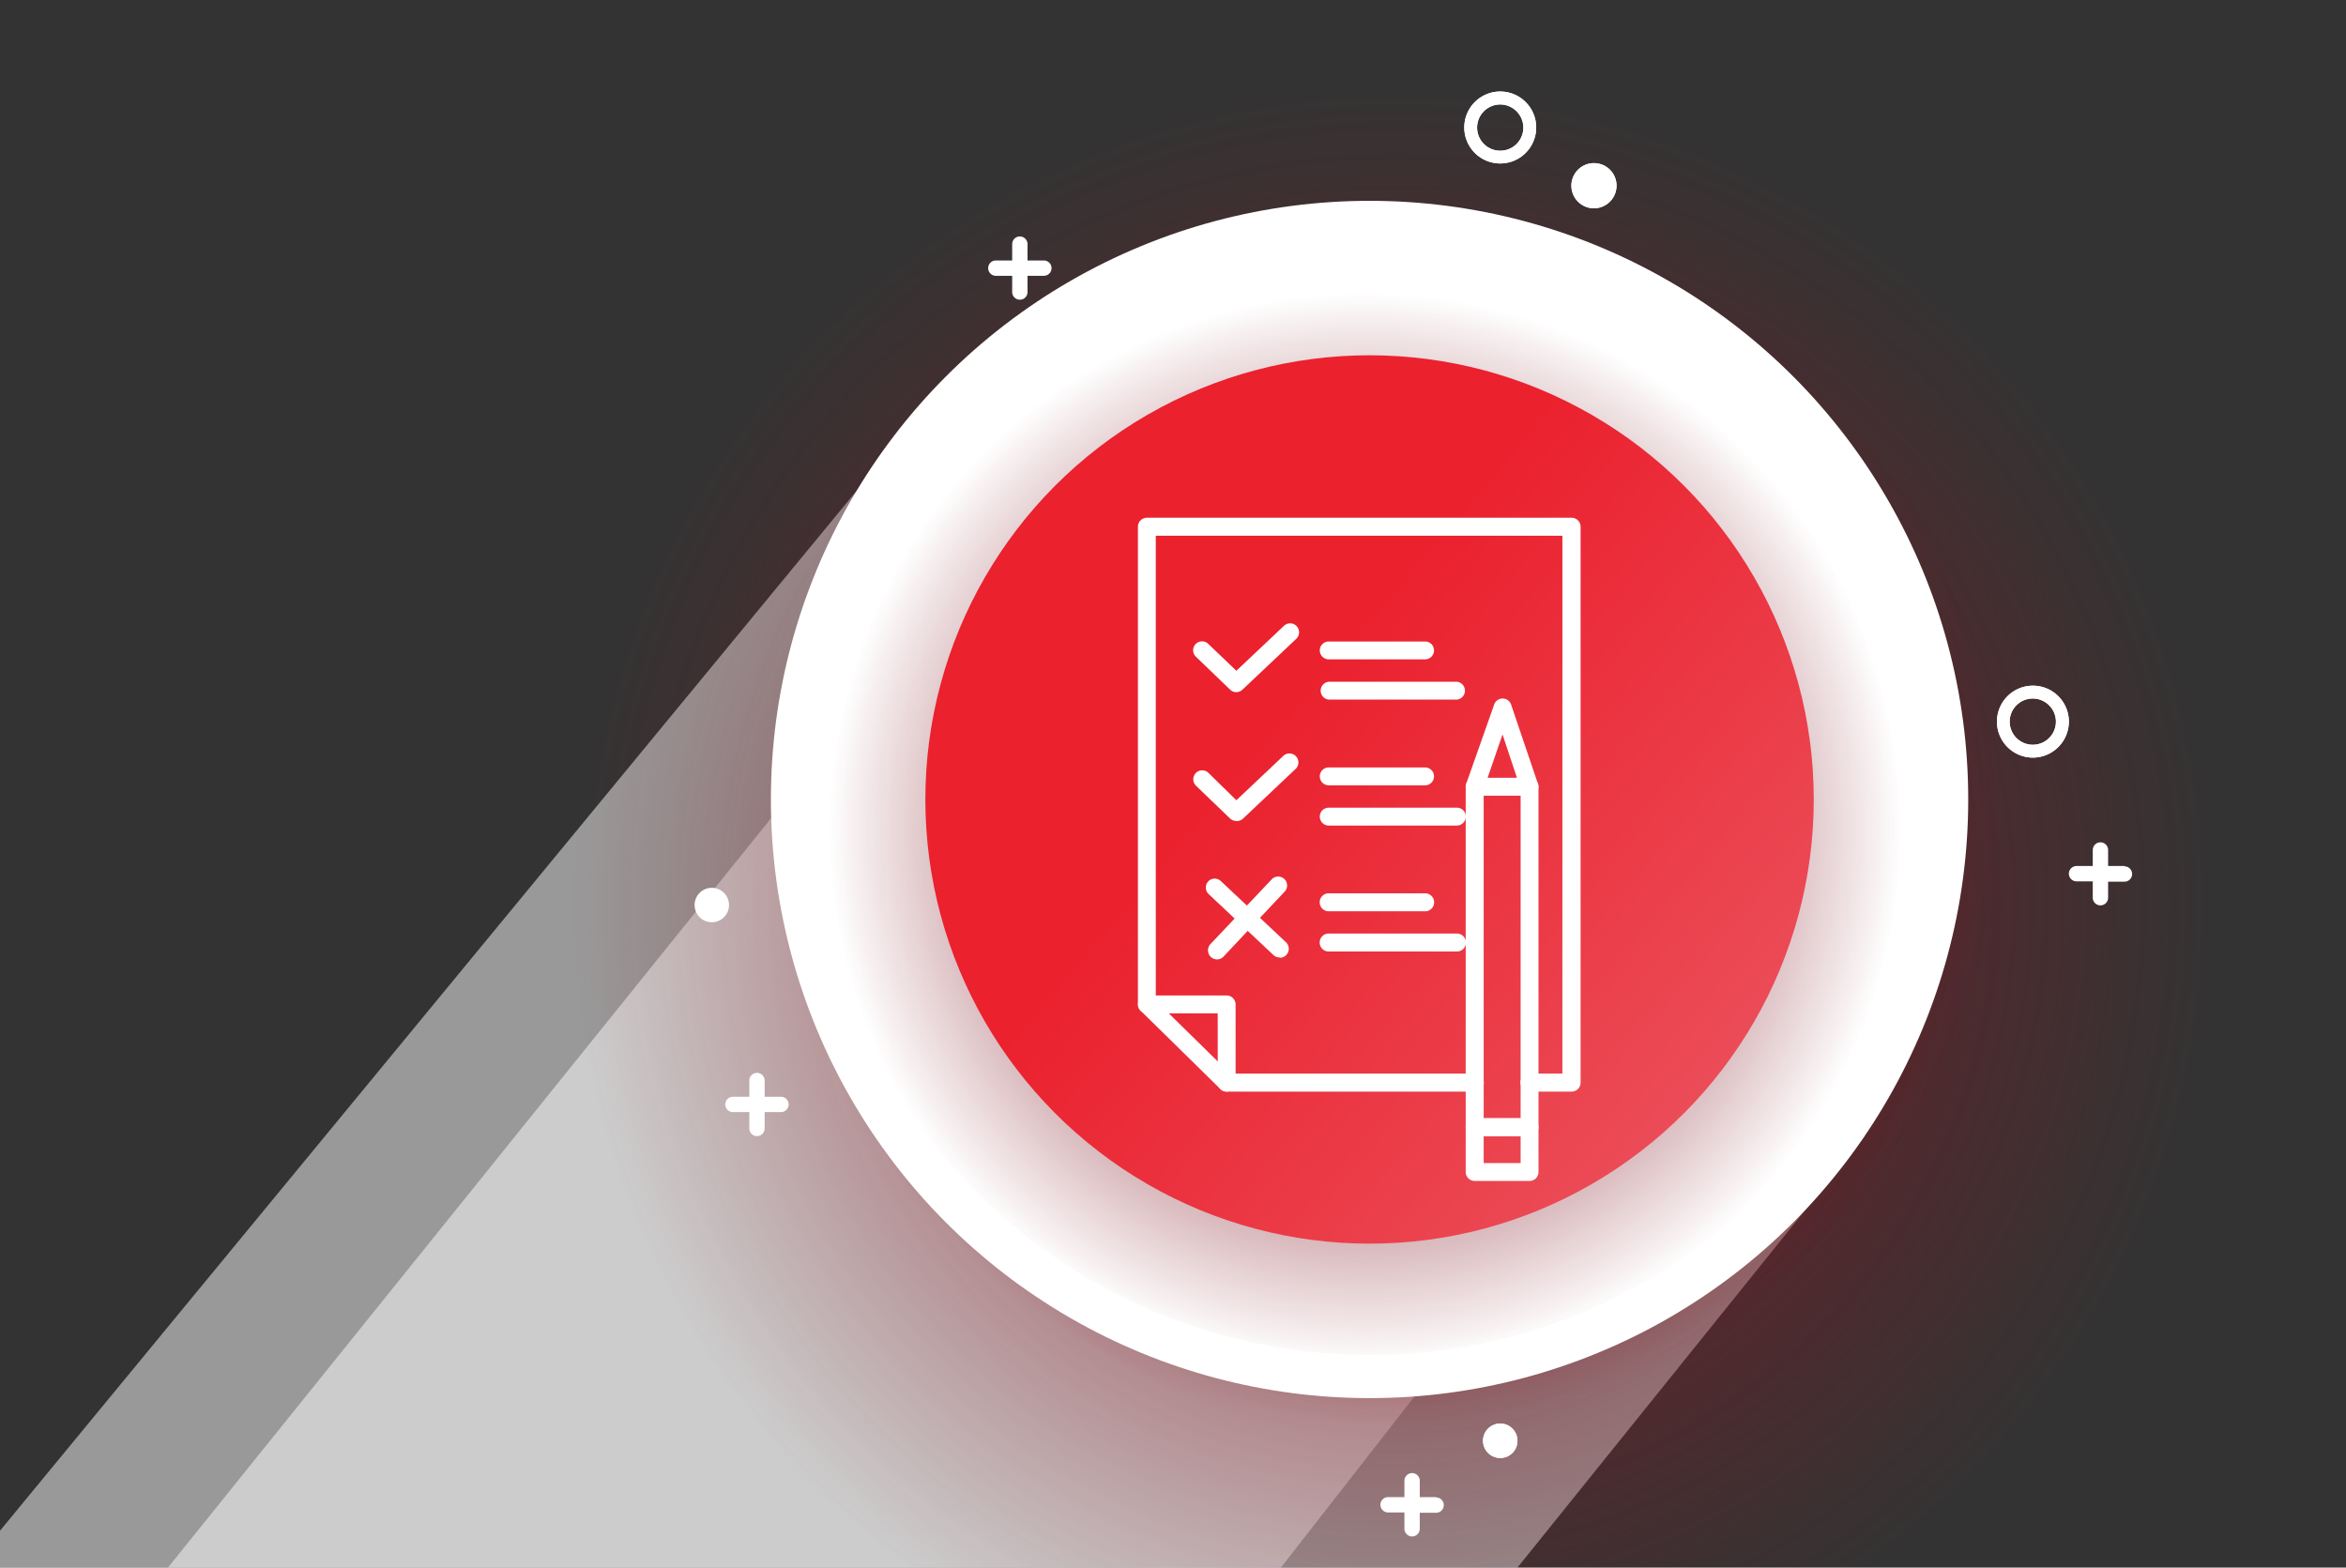
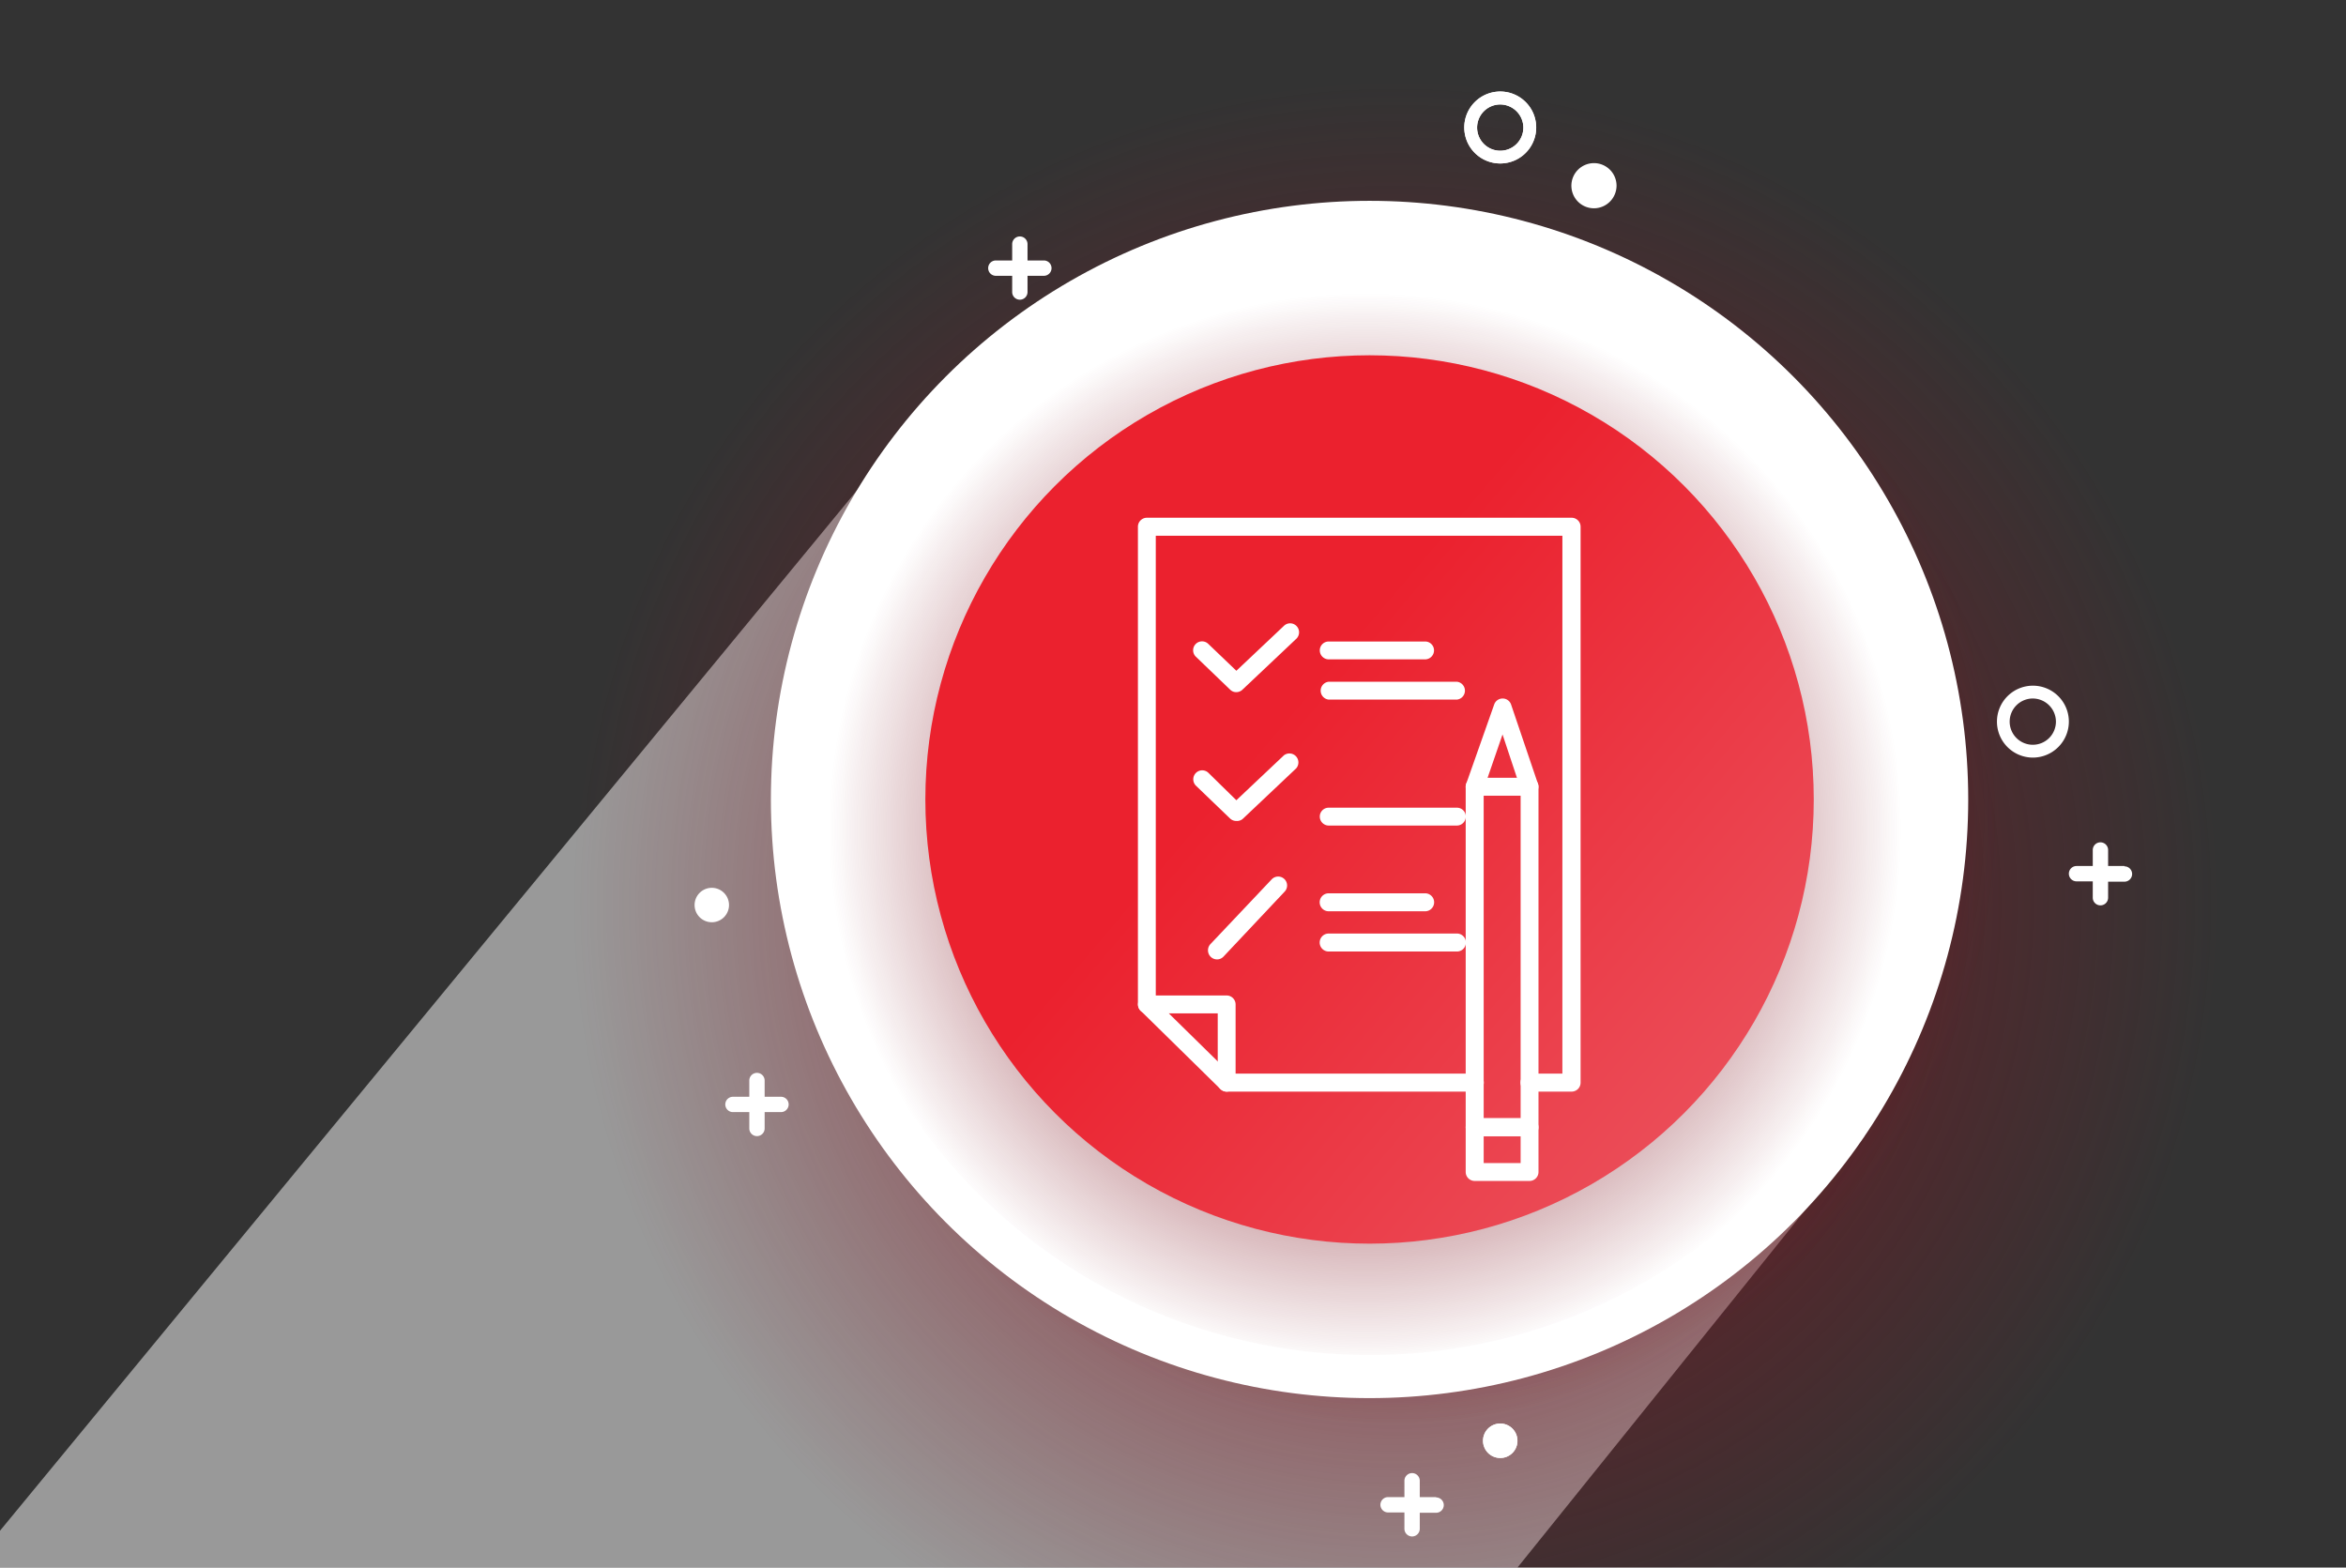
<svg xmlns="http://www.w3.org/2000/svg" id="Capa_1" data-name="Capa 1" viewBox="0 0 214 143">
  <rect x="0" y="0" width="214" height="143" fill="#333333" stroke="none" />
  <defs>
    <style>.cls-1,.cls-4{fill:#fff;}.cls-1,.cls-3{opacity:0.5;}.cls-2{fill:url(#Dégradé_sans_nom_10);}.cls-3{fill:url(#Dégradé_sans_nom_263);}.cls-5{fill:url(#Dégradé_sans_nom_17);}.cls-6{fill:url(#Dégradé_sans_nom_130);}</style>
    <radialGradient id="Dégradé_sans_nom_10" cx="127.32" cy="82.48" r="95.09" gradientUnits="userSpaceOnUse">
      <stop offset="0" stop-color="#7f141f" />
      <stop offset="0.79" stop-color="#871925" stop-opacity="0" />
    </radialGradient>
    <radialGradient id="Dégradé_sans_nom_263" cx="126.83" cy="74.46" r="61.74" gradientUnits="userSpaceOnUse">
      <stop offset="0.18" stop-color="#7f141f" />
      <stop offset="0.35" stop-color="#7f141f" stop-opacity="0.98" />
      <stop offset="0.47" stop-color="#7f141f" stop-opacity="0.9" />
      <stop offset="0.58" stop-color="#7f141f" stop-opacity="0.78" />
      <stop offset="0.69" stop-color="#7f141f" stop-opacity="0.6" />
      <stop offset="0.78" stop-color="#7f141f" stop-opacity="0.37" />
      <stop offset="0.87" stop-color="#7f141f" stop-opacity="0.09" />
      <stop offset="0.9" stop-color="#7f141f" stop-opacity="0" />
    </radialGradient>
    <radialGradient id="Dégradé_sans_nom_17" cx="124.53" cy="75.65" r="48.93" gradientUnits="userSpaceOnUse">
      <stop offset="0" stop-color="#7f141f" />
      <stop offset="0.14" stop-color="#7f141f" stop-opacity="0.93" />
      <stop offset="0.36" stop-color="#7f141f" stop-opacity="0.76" />
      <stop offset="0.64" stop-color="#7f141f" stop-opacity="0.47" />
      <stop offset="0.95" stop-color="#7f141f" stop-opacity="0.07" />
      <stop offset="1" stop-color="#7f141f" stop-opacity="0" />
    </radialGradient>
    <linearGradient id="Dégradé_sans_nom_130" x1="116.54" y1="65.82" x2="213.51" y2="148.08" gradientUnits="userSpaceOnUse">
      <stop offset="0" stop-color="#eb212e" />
      <stop offset="1" stop-color="#ea8b94" />
    </linearGradient>
  </defs>
  <title>icon-questionnaire-securite</title>
  <polygon class="cls-1" points="170.1 103.64 138.42 143 -0.43 143 -0.43 140.16 88.31 32.42 170.1 103.64" />
-   <polygon class="cls-1" points="157.45 90.99 116.84 143 15.32 143 97.18 41.29 157.45 90.99" />
  <circle class="cls-2" cx="124.93" cy="71.5" r="89.5" />
  <circle class="cls-3" cx="127.85" cy="74.46" r="58.22" />
  <circle class="cls-4" cx="124.93" cy="72.93" r="54.61" />
  <circle class="cls-5" cx="124.93" cy="72.93" r="50.68" />
  <circle class="cls-6" cx="124.93" cy="72.93" r="40.52" />
  <path class="cls-4" d="M71.24,100.05H69.75V98.57a.7.7,0,1,0-1.4,0v1.48H66.86a.7.7,0,1,0,0,1.4h1.49v1.49a.7.7,0,0,0,1.4,0v-1.49h1.49a.7.7,0,1,0,0-1.4Z" />
  <path class="cls-4" d="M193.79,79H192.3V77.54a.7.7,0,0,0-1.4,0V79h-1.48a.7.7,0,1,0,0,1.4h1.48v1.49a.7.7,0,0,0,1.4,0V80.43h1.49a.7.7,0,1,0,0-1.4Z" />
  <path class="cls-4" d="M131,136.57h-1.49v-1.49a.7.7,0,0,0-1.4,0v1.49h-1.49a.7.7,0,0,0,0,1.4h1.49v1.49a.7.7,0,0,0,1.4,0V138H131a.7.7,0,1,0,0-1.4Z" />
  <path class="cls-4" d="M95.22,23.76H93.73V22.27a.7.7,0,0,0-1.4,0v1.49H90.84a.7.7,0,0,0,0,1.4h1.49v1.48a.7.7,0,0,0,1.4,0V25.16h1.49a.7.7,0,1,0,0-1.4Z" />
  <path class="cls-4" d="M185.44,69.11a3.28,3.28,0,1,1,3.28-3.28A3.29,3.29,0,0,1,185.44,69.11Zm0-5.39a2.11,2.11,0,1,0,2.1,2.11A2.12,2.12,0,0,0,185.44,63.72Z" />
-   <path class="cls-4" d="M185.44,69.11a3.28,3.28,0,1,1,3.28-3.28A3.29,3.29,0,0,1,185.44,69.11Zm0-5.39a2.11,2.11,0,1,0,2.1,2.11A2.12,2.12,0,0,0,185.44,63.72Z" />
  <path class="cls-4" d="M136.86,14.91a3.28,3.28,0,1,1,3.27-3.27A3.28,3.28,0,0,1,136.86,14.91Zm0-5.38a2.11,2.11,0,1,0,2.1,2.11A2.12,2.12,0,0,0,136.86,9.53Z" />
  <path class="cls-4" d="M136.86,14.91a3.28,3.28,0,1,1,3.27-3.27A3.28,3.28,0,0,1,136.86,14.91Zm0-5.38a2.11,2.11,0,1,0,2.1,2.11A2.12,2.12,0,0,0,136.86,9.53Z" />
-   <path class="cls-4" d="M145.46,19a2.06,2.06,0,1,1,2-2.06A2.07,2.07,0,0,1,145.46,19Z" />
+   <path class="cls-4" d="M145.46,19A2.07,2.07,0,0,1,145.46,19Z" />
  <path class="cls-4" d="M145.46,19a2.06,2.06,0,1,1,2-2.06A2.07,2.07,0,0,1,145.46,19Z" />
  <path class="cls-4" d="M64.94,84.13a1.57,1.57,0,1,1,1.56-1.57A1.57,1.57,0,0,1,64.94,84.13Z" />
  <path class="cls-4" d="M136.86,133a1.57,1.57,0,1,1,1.56-1.56A1.56,1.56,0,0,1,136.86,133Z" />
  <path class="cls-4" d="M136.86,133a1.57,1.57,0,1,1,1.56-1.56A1.56,1.56,0,0,1,136.86,133Z" />
  <path class="cls-4" d="M111.89,99.58a.81.81,0,0,1-.57-.24l-7.27-7.14a.81.81,0,0,1,0-1.15.82.82,0,0,1,1.15,0l7.27,7.14a.81.81,0,0,1,0,1.15A.83.83,0,0,1,111.89,99.58Z" />
  <path class="cls-4" d="M143.37,99.58h-3.85a.82.82,0,0,1,0-1.64h3V48.87H105.43V90.81h6.46a.82.82,0,0,1,.82.81v6.32h21.82a.82.82,0,0,1,0,1.64H111.89a.82.82,0,0,1-.81-.82V92.44h-6.46a.82.82,0,0,1-.82-.82V48.05a.82.82,0,0,1,.82-.82h38.75a.82.82,0,0,1,.81.82V98.76A.82.82,0,0,1,143.37,99.58Z" />
  <path class="cls-4" d="M112.78,63.14a.78.78,0,0,1-.57-.23l-3.12-3a.81.81,0,0,1,1.12-1.18l2.57,2.46,4.33-4.09a.81.81,0,0,1,1.15,0,.82.82,0,0,1,0,1.16l-4.89,4.62A.81.81,0,0,1,112.78,63.14Z" />
  <path class="cls-4" d="M112.78,74.89a.82.82,0,0,1-.57-.22l-3.12-3a.82.82,0,0,1,0-1.16.81.81,0,0,1,1.15,0L112.78,73l4.33-4.09a.82.82,0,0,1,1.12,1.19l-4.89,4.62A.81.81,0,0,1,112.78,74.89Z" />
-   <path class="cls-4" d="M116.72,87.34a.81.81,0,0,1-.56-.22l-5.93-5.58a.82.82,0,0,1,0-1.15.81.81,0,0,1,1.15,0l5.93,5.57a.82.82,0,0,1-.56,1.41Z" />
  <path class="cls-4" d="M111,87.52a.83.83,0,0,1-.6-1.38L116,80.22a.81.81,0,1,1,1.19,1.11l-5.58,5.93A.8.8,0,0,1,111,87.52Z" />
  <path class="cls-4" d="M130,60.15H121.2a.82.82,0,0,1-.81-.82.81.81,0,0,1,.81-.81H130a.81.81,0,0,1,.81.81A.82.82,0,0,1,130,60.15Z" />
  <path class="cls-4" d="M132.9,63.82H121.2a.82.82,0,0,1,0-1.63h11.7a.82.82,0,0,1,0,1.63Z" />
-   <path class="cls-4" d="M130,71.64H121.2a.82.82,0,0,1-.81-.82.81.81,0,0,1,.81-.81H130a.81.81,0,0,1,.81.81A.82.82,0,0,1,130,71.64Z" />
  <path class="cls-4" d="M132.9,75.31H121.2a.82.82,0,0,1-.81-.82.81.81,0,0,1,.81-.81h11.7a.81.81,0,0,1,.81.81A.82.82,0,0,1,132.9,75.31Z" />
  <path class="cls-4" d="M130,83.13H121.2a.82.82,0,0,1,0-1.64H130a.82.82,0,0,1,0,1.64Z" />
  <path class="cls-4" d="M132.9,86.8H121.2a.82.82,0,0,1,0-1.64h11.7a.82.82,0,0,1,0,1.64Z" />
  <path class="cls-4" d="M139.52,103.65h-5a.82.82,0,0,1-.82-.81V71.77a.82.82,0,0,1,.82-.82h5a.82.82,0,0,1,.82.82v31.07A.82.82,0,0,1,139.52,103.65ZM135.34,102h3.37V72.58h-3.37Z" />
  <path class="cls-4" d="M139.52,107.73h-5a.82.82,0,0,1-.82-.81v-4.08a.82.82,0,0,1,.82-.82h5a.82.82,0,0,1,.82.82v4.08A.82.82,0,0,1,139.52,107.73Zm-4.18-1.63h3.37v-2.45h-3.37Z" />
  <path class="cls-4" d="M139.52,72.58h-5a.81.81,0,0,1-.77-1.09l2.55-7.23a.81.81,0,0,1,.77-.54h0a.81.81,0,0,1,.77.55l2.45,7.23a.82.82,0,0,1-.78,1.08ZM135.68,71h2.71L137.06,67Z" />
</svg>